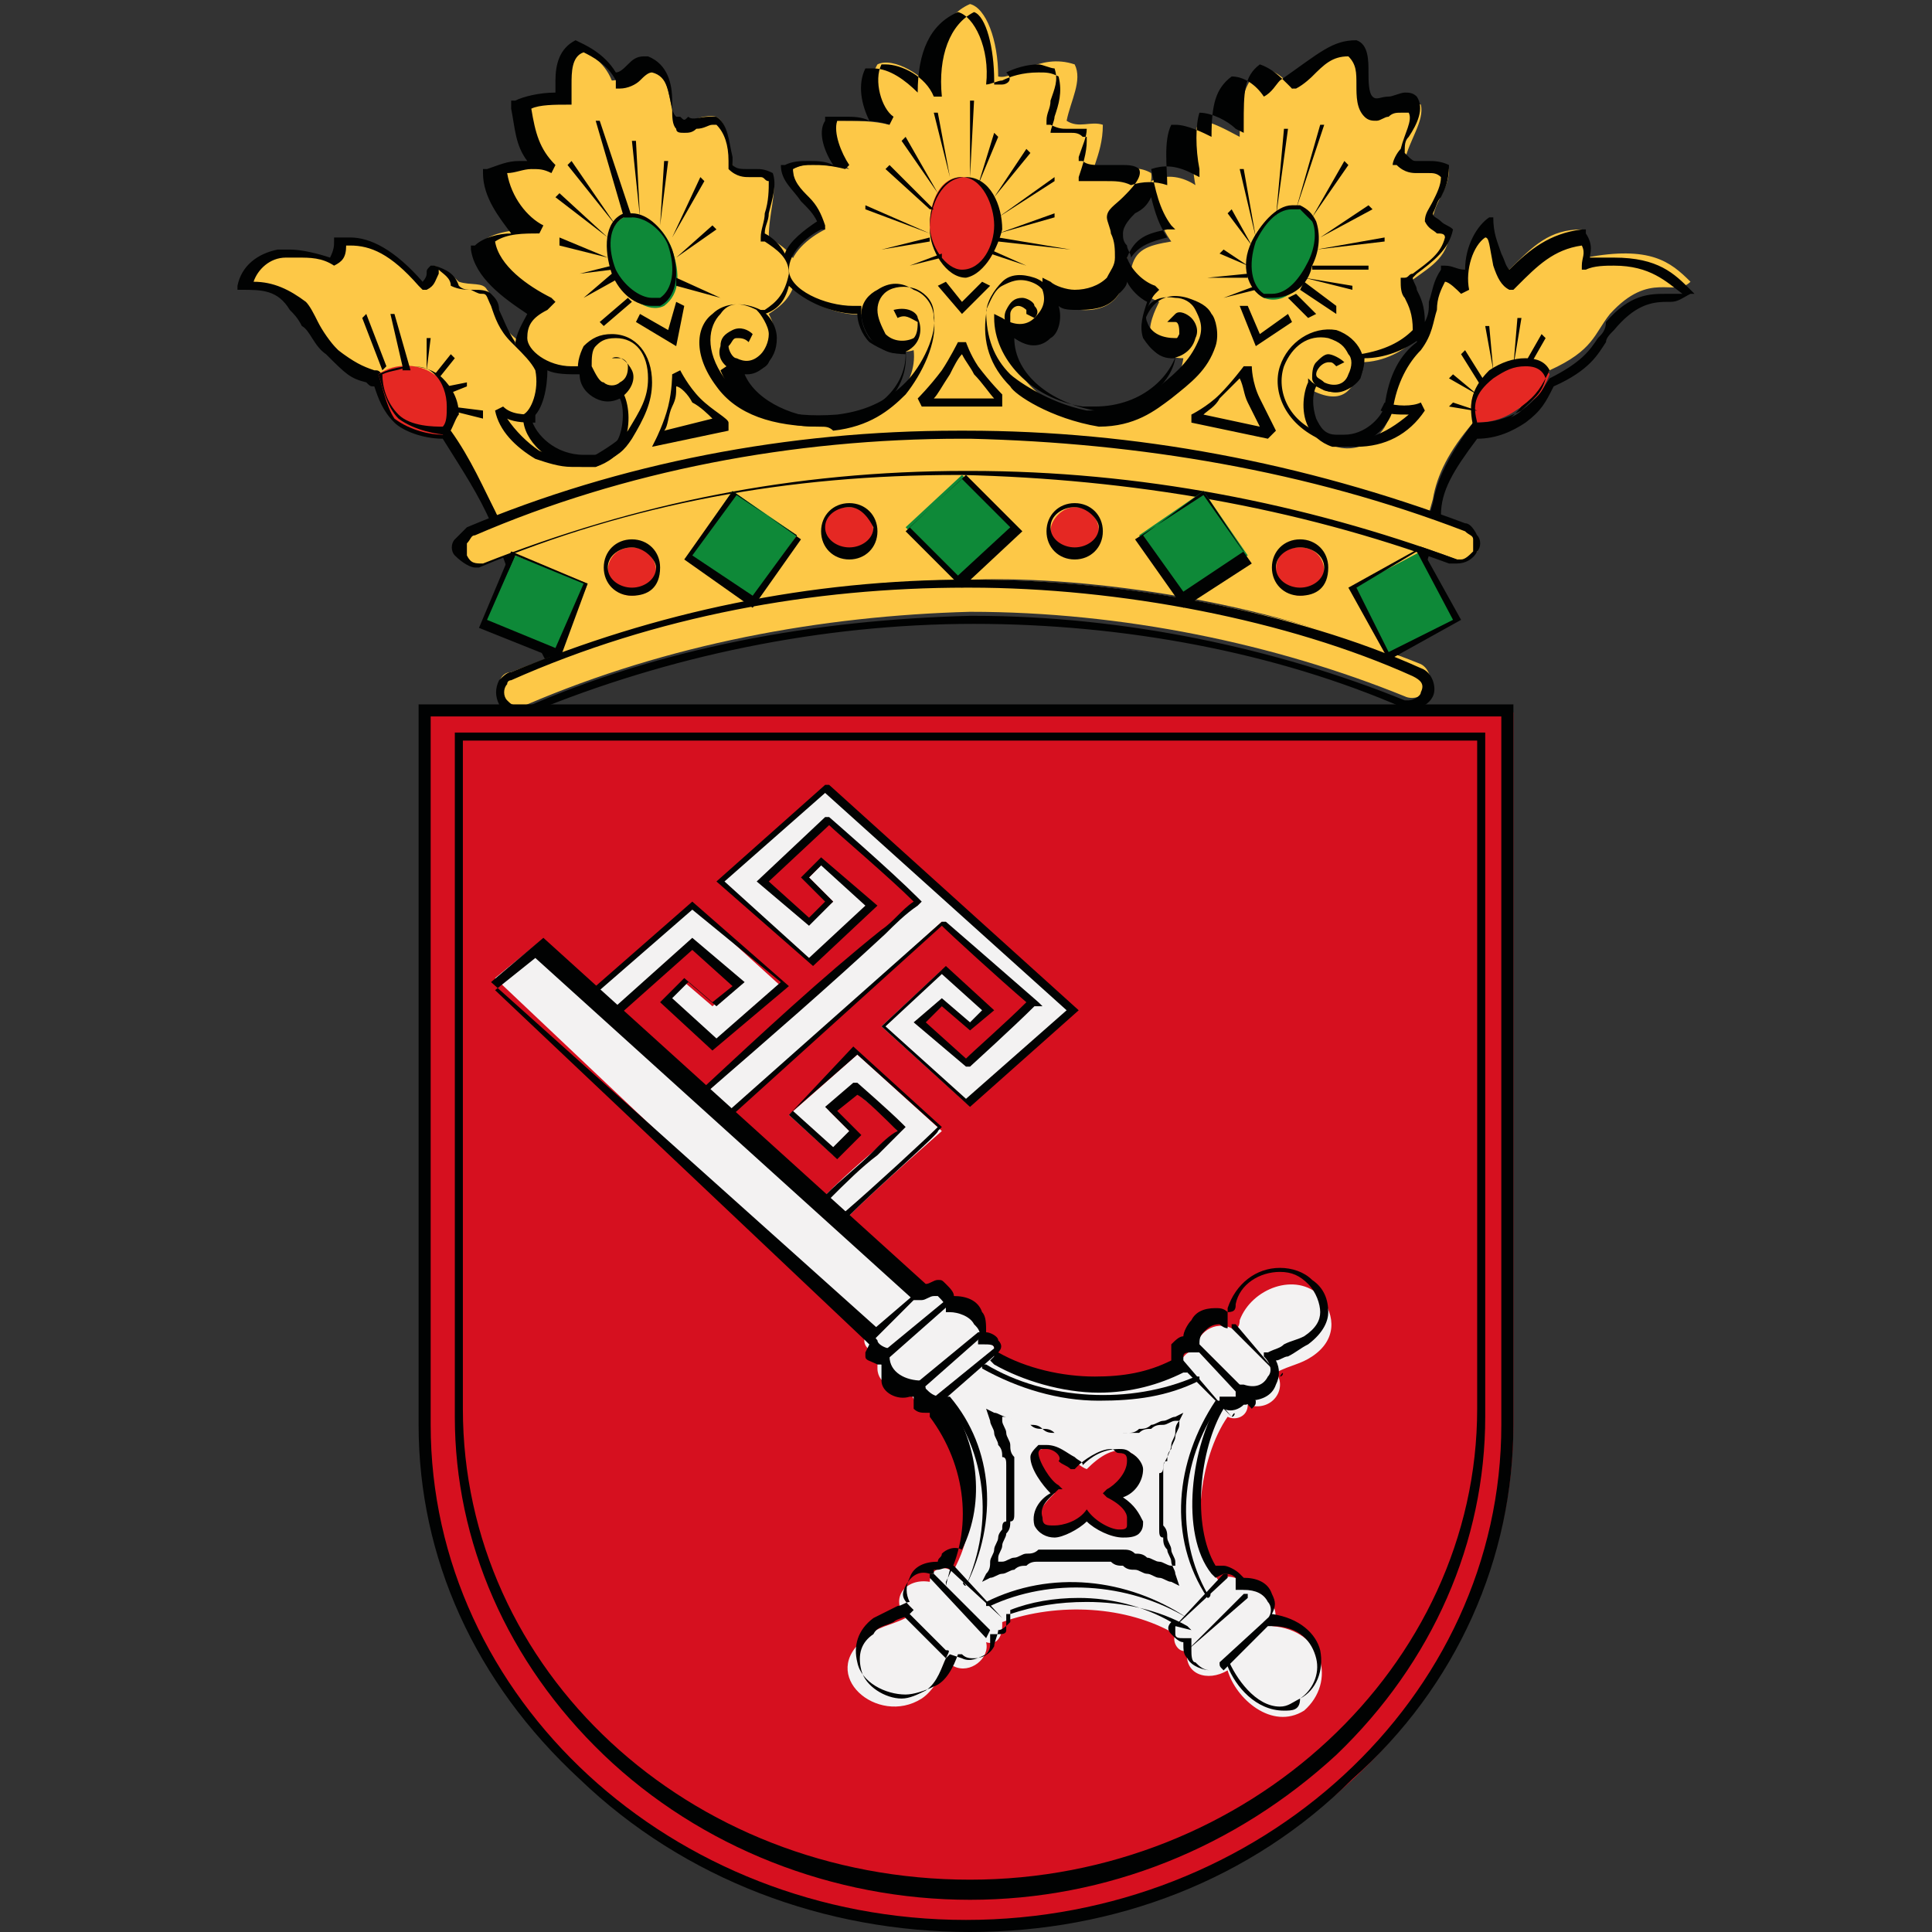
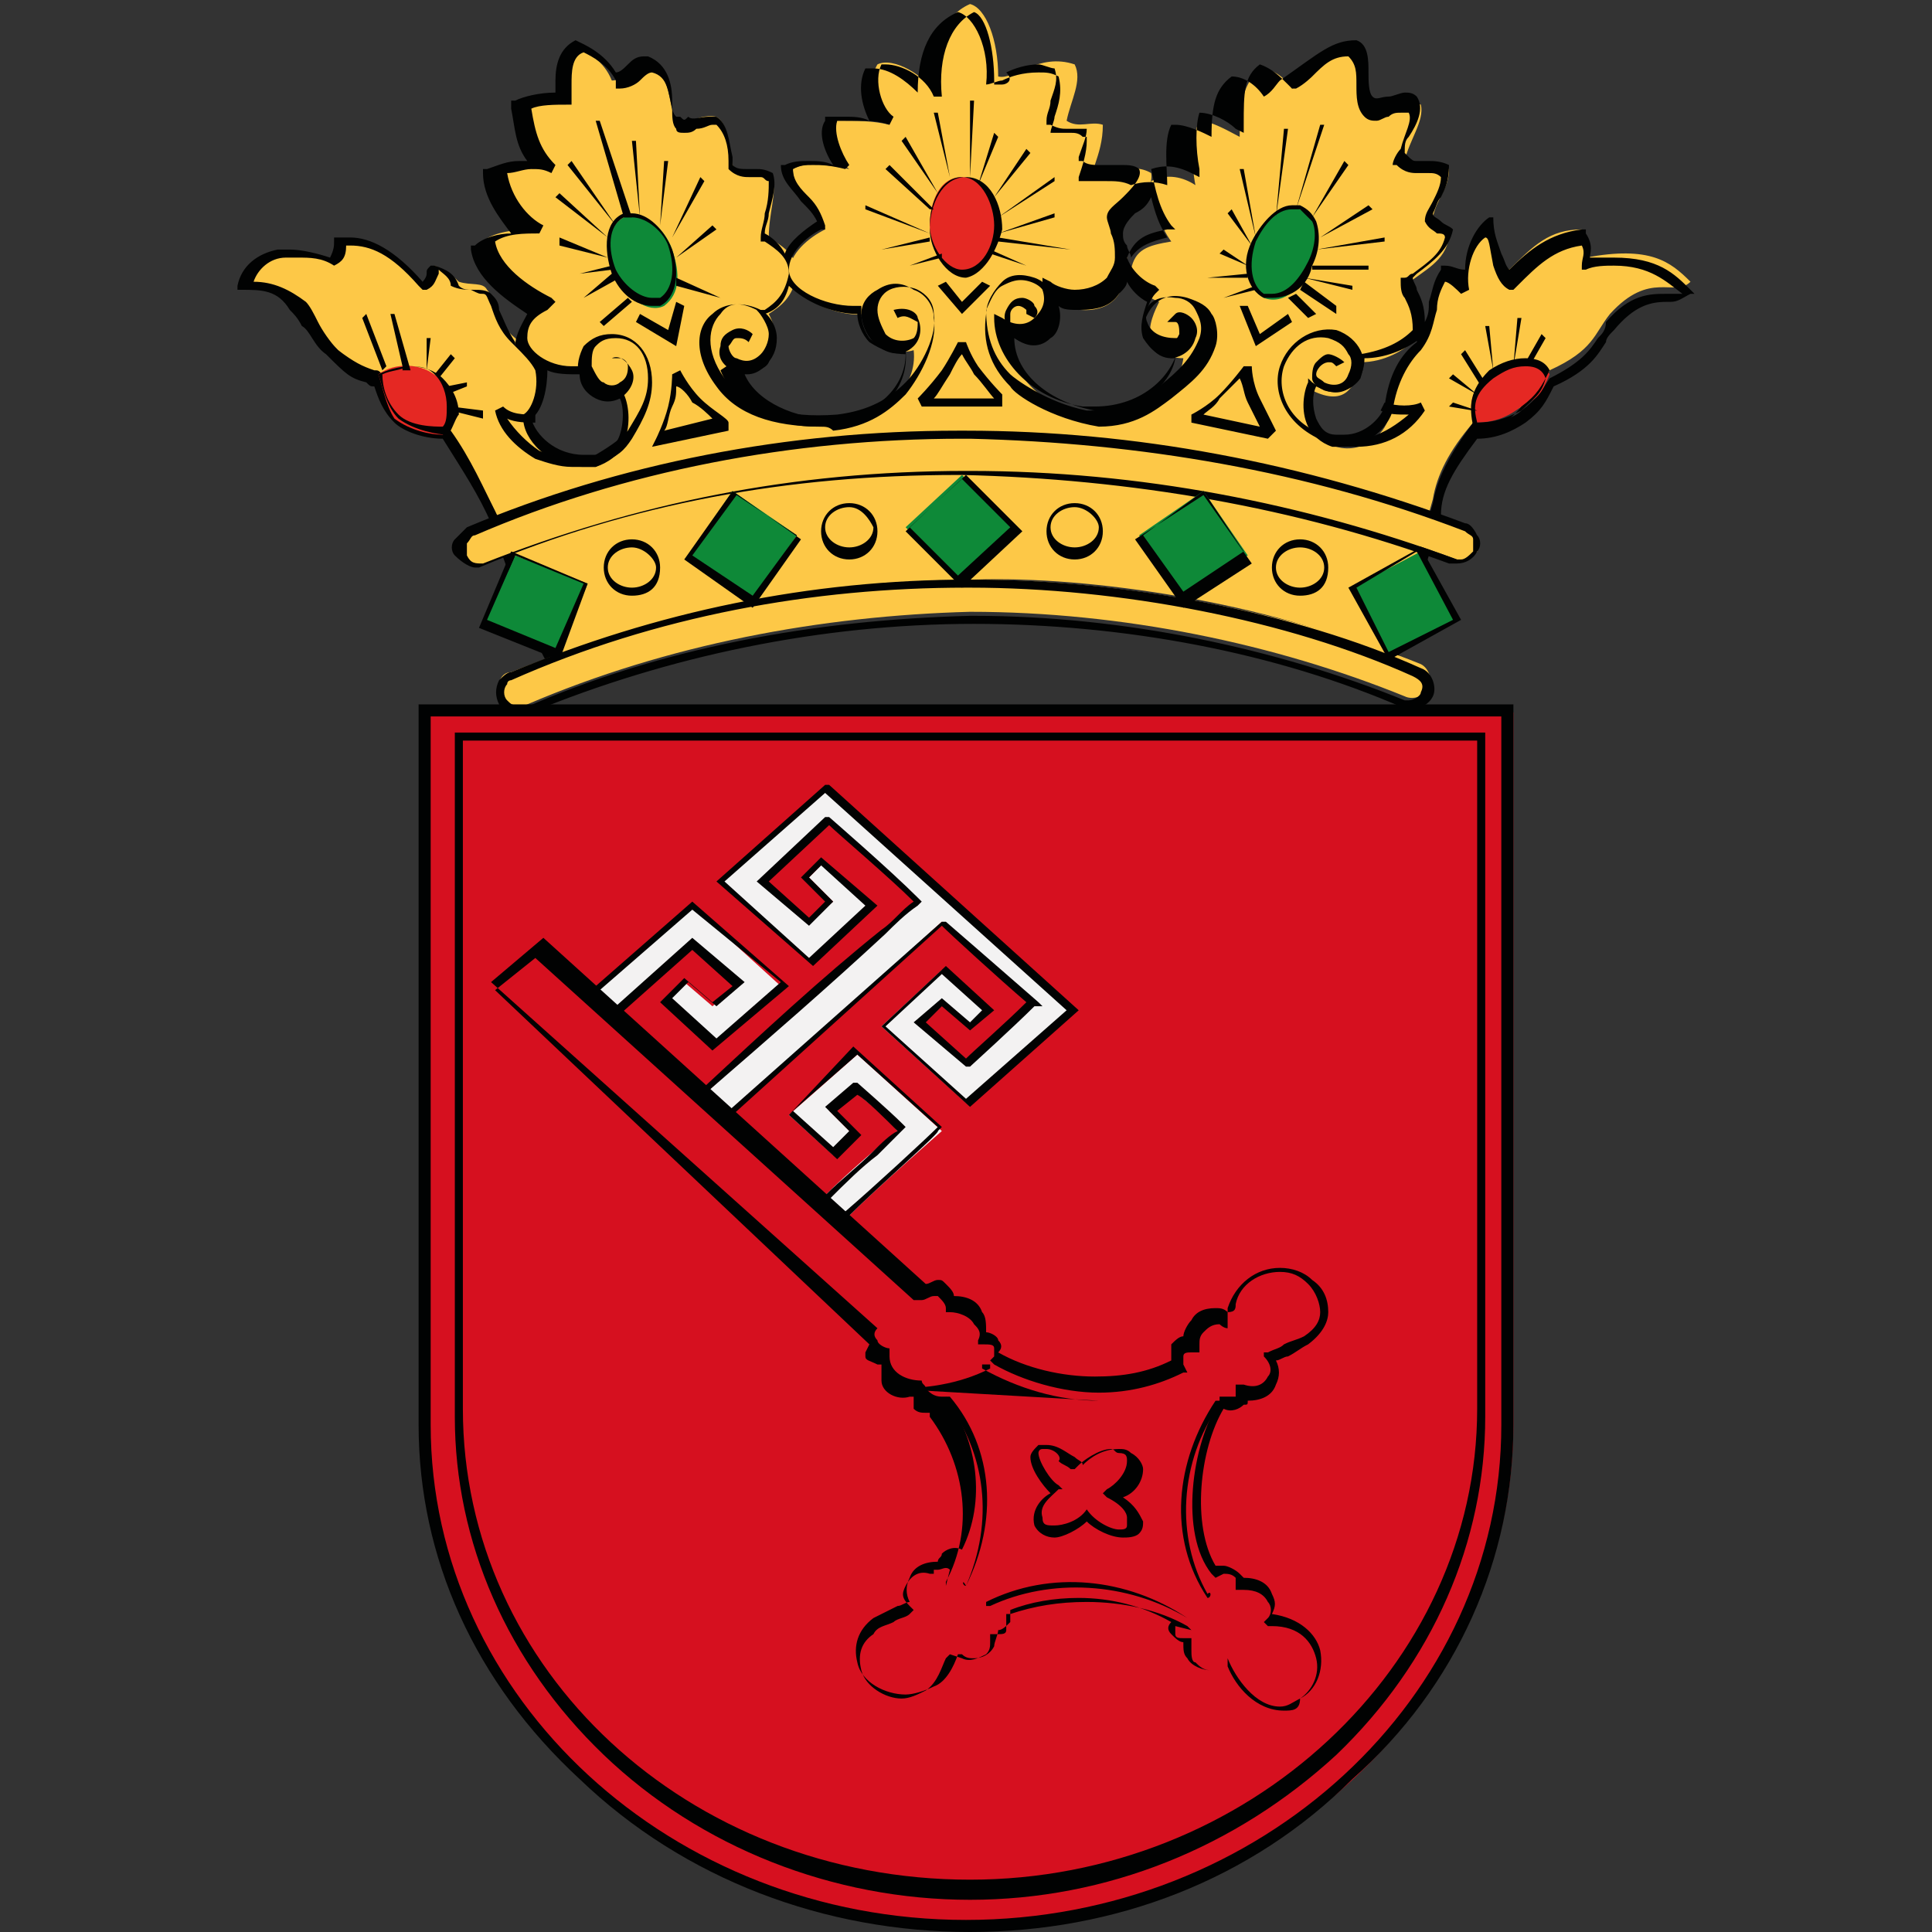
<svg xmlns="http://www.w3.org/2000/svg" baseProfile="tiny" width="48" height="48">
  <rect width="100%" height="100%" fill="#333333" stroke="none" />
  <path fill="#FDC847" d="M6.1 7.1c.1-.3.4-.8.9-.8.4-.1.9 0 1.3.2.1 0 .2-.2.2-.5.6-.1 1.2.2 2 1.1.2-.1.2-.3.3-.5.2.1.4.2.6.4.3.1.6 0 .7.2.2.2.2.8.7 1.2.2.2.5.5.6.8.1.5 0 1-.3 1.2 0 .5.7 1.2 1.7 1s.8-1.3.6-1.6c-.5 0-.8-.1-1-.6-.8.1-1.4-.3-1.4-.7s.3-.7.4-.9C12.8 7.2 12 6.7 12 6c.2-.2.7-.3 1.2-.3-.5-.3-1-.9-1-1.5.4-.1.8-.3 1.3 0-.4-.4-.6-1-.7-1.6.2-.1.6-.2 1-.2.1-.4 0-1 .5-1.2.3.1.7.3.9.8.4 0 .6-.5.9-.4.6.2.5 1.1.7 1.4s.4-.2 1-.1c.3.2.3.7.4 1.2.3.4.7 0 1 .3.1.4-.1.9-.1 1.5.3.2.7.4.7.9-.1.6-.4.8-.7 1 .1.2.2.4.1.9-.1.3-.5.5-.8.5.3.9 1.5 1.4 2.5 1.3 1.1-.1 1.9-.9 1.8-1.8-.3.1-.7 0-.9-.2-.2-.2-.3-.5-.3-.7-.7.1-1.8-.4-1.9-1 0-.5.5-.9.9-1.1-.2-.5-.8-.9-.8-1.5.3-.2.9-.1 1.4 0-.3-.2-.5-.8-.3-1.2.5 0 .9 0 1.3.1-.3-.2-.6-1-.3-1.5.4-.2 1.2.3 1.4.7-.1-1 .2-1.9.9-2.2.4.1.7.9.7 1.8.4.1 1-.6 1.9-.3.2.4-.1.9-.2 1.4.3.2.6 0 .9.1 0 .4-.1.7-.2 1 .3.3.9-.1 1.4.2.1.5-.7 1-.8 1.4 0 .4.5.8 0 1.6-.3.5-1.1.5-1.5.2 0 .3-.1.6-.3.8-.3.2-.6.2-.9 0-.1 1 .9 1.9 2.1 2.1 1.2.1 2.1-.7 2.2-1.5-.4 0-.7-.2-.8-.5-.1-.3.1-.7.2-.9-.3-.1-.6-.4-.7-.8.1-.5.4-.6 1-.7-.3-.4-.4-.9-.5-1.5.4-.2.8-.1 1.1.1-.1-.5-.1-1.2.1-1.6.3 0 .8.3 1 .4 0-.9.1-1.3.5-1.7.3 0 .6.2.8.5.6-.3.7-1.2 1.6-1.1.5.4 0 1.1.4 1.5.3.2.7-.2 1.2 0 .1.4-.3.9-.4 1.4.3.3.7 0 1.1.2 0 .5-.3.7-.4 1.2.1.2.3.2.4.5-.1.6-.6.8-1.1 1.2 0 .4.4.6.3 1.3-.3.3-.8.6-1.4.6 0 .3-.1.5-.3.7-.2.2-.5.2-.9 0-.2.4-.2 1.2.6 1.4.7.2 1.3-.4 1.3-.8 0-.9.4-1.3.7-1.7.4-.5.3-1.2.6-1.7.3 0 .4.1.6.3-.1-.6.2-1.2.5-1.5.3.1.3.8.6 1 .6-.6 1-1 1.8-1 .2.3.1.5.1.7 1.6-.3 2.1.1 2.6.6-.4.4-1-.3-2 .8-.4.5-.4.9-1.5 1.4-.2.4-.3.6-.7.9-.3.2-.8.3-1.2.4-.6.7-.9 1.3-1 1.9l-1.1 3.9c-2.9-1.3-7.4-2-10.3-1.9-3.2 0-7.4.7-10.3 2.1l-1.6-3.8c-.4-.8-.8-1.4-1.2-2.1-.4 0-.9-.2-1.2-.4-.3-.3-.4-.6-.4-.9-.5-.2-.7-.2-1.2-.7-.4-.3-.6-.8-.8-1-.4-.4-.8-.5-1.4-.5z" />
  <path fill="#010202" d="M13.9 16.9c-.1 0-.1 0-.2-.2 0-.1-.1-.2-.2-.4-.2-.4-.4-.8-.6-1.3-.5-1.5-.7-1.9-.7-2-.3-.7-.7-1.3-1.2-2.1-.5 0-1-.2-1.2-.4-.3-.3-.4-.6-.5-.9-.1 0-.1 0-.2-.1-.4-.1-.5-.2-1-.7-.3-.2-.4-.6-.6-.7-.1-.2-.2-.3-.3-.4-.3-.5-.7-.5-1.2-.5h-.1v-.1c.1-.5.5-.8 1-.9h.3c.3 0 .7.1 1 .2.1-.2.1-.3.1-.4v-.1h.4c.5 0 1.1.3 1.8 1.1 0 0 .1-.1.1-.2s0-.1.1-.2h.1c.3.1.5.2.6.5.1.1.2.1.4.1.1 0 .3 0 .4.1.1.1.2.2.2.4.1.2.2.5.4.8v.1c0-.3.2-.6.3-.8-.6-.4-1.3-.9-1.4-1.6v-.1h.1c.2-.2.6-.3.9-.3-.3-.4-.7-.9-.7-1.5v-.1h.1c.3-.1.5-.2.8-.2h.2c-.3-.4-.3-.8-.4-1.3v-.2h.1c.2-.1.6-.2 1-.2V2c0-.4.1-.8.5-1 .2.1.7.3 1 .8.1 0 .2-.1.3-.2.1-.1.2-.2.4-.2h.1c.5.2.6.7.6 1.1 0 .2 0 .3.1.4h.1c.1.1.1.1.2 0 .1.1.3 0 .5 0h.2c.3.2.3.6.4 1v.2c.1.1.2.1.4.1h.2c.1 0 .2 0 .4.1.1.3 0 .6-.1 1 0 .2-.1.3-.1.5.2.1.4.3.5.5.1-.3.5-.6.8-.8-.1-.2-.2-.3-.4-.5-.2-.3-.5-.5-.5-.9h.1c.2-.1.4-.1.6-.1s.4 0 .6.1c-.2-.3-.4-.8-.2-1.1v-.1h.5c.2 0 .4 0 .6.1-.2-.4-.3-.9-.1-1.3h.2c.4 0 .8.3 1.1.6 0-1 .3-1.7 1-2 .4.1.8.9.7 1.8.1 0 .3-.1.4-.1.2-.1.5-.2.9-.2.2 0 .3 0 .5.1.1.4 0 .7-.1 1 0 .1-.1.3-.1.4h.5c.1 0 .2 0 .3.1h.1v.1c0 .3-.1.6-.2.9v.1h.7c.2 0 .4 0 .6.1.3-.1.6-.1.9 0 0-.4-.1-1.1.1-1.5h.1c.3 0 .7.2.9.3 0-.8.1-1.2.5-1.5.3 0 .6.2.8.5.2-.1.3-.3.4-.4 1-.7 1.3-1 1.9-1 .3.1.3.5.3.8 0 .2 0 .5.1.6s.2 0 .4 0c.1 0 .3-.1.4-.1s.2 0 .3.1c.2.3 0 .7-.2 1-.1.1-.1.2-.1.4.2.2.2.2.3.2H35.5c.1 0 .3 0 .5.1 0 .4-.1.6-.2.8-.1.1-.1.2-.2.4 0 .1.1.1.2.2s.2.1.3.2c-.1.5-.5.8-.9 1.1l-.1.1c0 .1.1.2.1.3.1.2.2.4.2.8.1-.2.1-.3.1-.5.1-.3.1-.5.3-.8v-.1h.1c.2 0 .3.1.5.1 0-.6.3-1.1.6-1.3h.1c0 .4.1.6.2.9.1.2.1.3.2.4.5-.5 1-.9 1.8-1h.1v.1c.2.3.1.5.1.6h.6c1.1 0 1.5.4 1.9.8l.1.1H42c-.2.1-.3.2-.5.2h-.1c-.4 0-.8.1-1.3.7-.1.1-.2.2-.2.3-.2.3-.4.7-1.3 1.1-.2.4-.3.6-.7.9-.3.2-.7.4-1.2.4-.6.8-.9 1.3-.9 1.9l-1.2 4h-.1c-2.8-1.2-7.1-1.9-9.8-1.9H24c-2.9-.1-7.1.4-10.1 2zm-1.5-4c.1.2 1.3 3.1 1.6 3.7 3-1.4 7.2-2.1 10-2.1h.7c2.7 0 6.9.6 9.8 1.8l1.1-3.8c.1-.6.4-1.2 1-2h.1c.5 0 .9-.1 1.1-.3.4-.3.5-.5.7-.8.8-.4 1-.7 1.2-1 .1-.1.2-.2.2-.4.6-.7 1.1-.7 1.5-.7h.4c-.4-.3-.8-.7-1.7-.7-.2 0-.5 0-.7.1h-.1v-.1c0-.2.1-.3 0-.5-.7.1-1.1.5-1.6 1l-.1.1h-.1c-.2-.1-.3-.3-.4-.6-.1-.5-.1-.7-.2-.7-.3.2-.5.8-.4 1.3l-.2.1c-.1-.1-.3-.3-.4-.3-.1.2-.2.4-.2.7-.1.3-.1.6-.4 1-.3.3-.6.8-.7 1.5-.1.4-.6.9-1.2.9h-.3c-.3-.1-.5-.3-.6-.5-.2-.4-.1-.9 0-1.1v-.1l.1.1c.3.2.5.2.8 0 .2-.1.2-.3.3-.6v-.1h.1c.6-.1 1-.3 1.3-.6 0-.4-.1-.6-.2-.8-.1-.1-.1-.3-.1-.4v-.1h.1c.1 0 .1-.1.2-.1.4-.3.7-.5.8-.9 0-.1-.1-.1-.2-.1-.1-.1-.2-.1-.3-.3 0-.2.1-.3.2-.5s.2-.4.2-.6c-.1-.1-.2-.1-.3-.1H35.2c-.1 0-.3 0-.5-.2h-.1c0-.1.1-.3.2-.4.1-.4.3-.7.2-.9h-.2c-.1 0-.2 0-.3.1-.1 0-.2.1-.3.1-.1 0-.2 0-.3-.1-.2-.2-.2-.5-.2-.8s0-.5-.2-.7c-.4 0-.6.2-.9.5 0 0-.2.2-.4.3h-.1l-.1-.1c-.2-.2-.4-.4-.7-.5-.4.3-.4.7-.4 1.5v.2l-.2-.1c-.2-.2-.6-.4-.9-.4-.1.3-.1.9 0 1.4v.2l-.2-.1c-.4-.2-.7-.2-1-.1.1.5.2 1 .5 1.4l.1.1H29c-.5.1-.8.2-1 .7.1.3.4.6.7.7l.1.1-.1.1c-.1.1-.3.5-.2.7.1.3.4.4.7.4h.1v.1c-.1.8-.9 1.6-2.1 1.6h-.3c-1.3-.2-2.2-1.2-2.2-2.2v-.1l.2.1c.3.2.6.2.8 0 .2-.2.3-.4.2-.7v-.3l.2.1c.1.1.4.2.6.2.3 0 .6-.1.8-.3.1-.2.2-.3.2-.5s0-.4-.1-.6c0-.1-.1-.3-.1-.4 0-.2.2-.3.4-.5s.5-.5.4-.7c-.1-.1-.3-.1-.4-.1h-.6c-.1 0-.3 0-.4-.1h-.1v-.1c.1-.3.2-.5.2-.7h-.5c-.1 0-.2 0-.4-.1H26V3c0-.2.1-.3.1-.5.1-.3.2-.5.1-.8-.1 0-.3-.1-.4-.1-.3 0-.6.1-.8.2.2.2 0 .3-.1.3h-.2V2c0-.8-.2-1.6-.5-1.7-.6.3-.9 1.1-.8 2.1h-.2c-.2-.5-.8-.8-1.2-.8h-.1c-.2.4 0 1.1.3 1.3l-.1.2c-.3-.1-.5-.1-.9-.1h-.4c-.1.3.1.8.3 1.1l-.1.1c-.4-.1-.6-.1-.8-.1-.2 0-.3 0-.5.1 0 .3.2.5.4.7.2.2.3.4.4.7v.1h-.1c-.4.2-.8.6-.8 1 0 .5.9.9 1.6.9h.2v.1c0 .2 0 .4.2.7.2.2.5.3.8.2h.1v.1c.1 1-.7 1.8-1.9 1.9h-.3c-1 0-2-.4-2.4-1.4l.3-.2H18.5c.3 0 .5-.2.6-.4.1-.4 0-.6-.2-.8l-.1-.1h.2c.3-.2.5-.4.6-.9 0-.4-.3-.6-.6-.8h-.1v-.1c0-.2.1-.4.1-.6.1-.3.1-.6.1-.8-.1 0-.1-.1-.2-.1H18.6c-.1 0-.3 0-.5-.2V4c0-.4-.1-.7-.3-.9h-.1c-.1 0-.2.1-.4.1-.1.1-.2.1-.3.1-.1 0-.2 0-.2-.1-.1-.1-.1-.3-.1-.5-.1-.4-.1-.8-.5-.9-.1 0-.2.1-.3.2-.1.1-.3.2-.5.2h-.1V2c-.2-.4-.6-.6-.8-.7-.3.1-.3.5-.3.8v.5h-.1c-.3 0-.7 0-.9.1.1.6.2 1 .6 1.4l-.1.2c-.2-.1-.3-.1-.5-.1s-.4.1-.6.1c.1.6.5 1.1.9 1.3l-.1.2c-.4 0-.8 0-1.1.2.1.6.8 1.1 1.4 1.4l.1.1-.1.1-.1.1c-.4.2-.5.4-.5.7s.5.7 1.1.7H14.5v.1c.2.4.4.5.8.5h.2v.1c.1.2.2.7 0 1.2-.1.3-.4.5-.7.6h-.3c-.9 0-1.5-.7-1.5-1.2v-.1c.2-.1.4-.6.3-1.1-.1-.2-.3-.4-.5-.6l-.1-.1c-.3-.3-.4-.6-.5-.9-.1-.2-.1-.3-.2-.3s-.1 0-.3-.1c-.1 0-.3 0-.5-.1 0-.2-.2-.3-.3-.4v.1c-.1.2-.1.3-.3.4h-.1l-.1-.1c-.7-.8-1.2-1-1.7-1h-.1c0 .3-.1.4-.3.5-.3-.2-.6-.2-.9-.2h-.3c-.4 0-.7.3-.8.6.5 0 .9.2 1.3.5.1.1.2.3.3.5s.3.5.5.7c.4.3.6.4.9.5.1 0 .1 0 .2.1h.1v.1c.1.3.2.6.4.9.2.2.7.4 1.1.4h.1c.5.7.8 1.4 1.2 2.2zm.8-2.5c.1.4.6.9 1.3.9h.3c.3-.1.5-.2.6-.5s.1-.7 0-.9c-.5 0-.8-.2-1-.6-.3 0-.6 0-.8-.1 0 .4-.1 1-.4 1.2zm20 .4h.2c.5 0 .9-.4 1-.7.1-.8.4-1.3.8-1.6 0 0 0-.1.1-.1-.4.3-.9.5-1.4.5 0 .3-.1.5-.3.7-.3.2-.5.2-.9 0-.1.2-.1.5 0 .8.1.2.2.4.5.4zM18.5 9.3c.3.7 1.3 1.1 2.1 1.1h.2c1-.1 1.7-.8 1.7-1.6-.3 0-.6-.1-.9-.3-.2-.2-.3-.5-.3-.7-.6 0-1.3-.3-1.7-.7-.1.4-.3.6-.6.7.2.2.3.5.1 1 .1.3-.2.4-.6.5zm6.7-.9c0 .9.9 1.6 2 1.8h.2c1 0 1.7-.7 1.8-1.3-.4 0-.6-.2-.8-.5-.1-.3 0-.6.1-.9-.2-.1-.4-.3-.5-.5 0 .1-.1.2-.2.3-.2.3-.5.4-1 .4-.2 0-.4 0-.5-.1 0 .3-.1.5-.3.7-.2.3-.5.3-.8.1zm2.7-2.6c0 .1 0 .2.1.3 0 .1.1.2.1.3.2-.3.5-.4.9-.5-.2-.3-.3-.6-.4-1-.1.2-.2.3-.4.4-.1.1-.3.3-.3.5z" />
  <path fill="#FDC847" d="M11.7 13.2c-.2.1-.3.3-.2.6.1.2.3.3.6.2 4-1.6 8-2.3 12-2.3 3.9 0 8 .7 12.1 2.2.2.1.4-.1.5-.2.1-.2 0-.5-.2-.6-4.1-1.5-8.2-2.3-12.3-2.3-4.2 0-8.5.8-12.5 2.4zm12.5 1.2c-4 0-7.8.8-11.5 2.3-.3 0-.4.4-.2.6.1.2.4.3.6.2 3.5-1.5 7.3-2.2 11-2.3 3.8 0 7.6.8 10.8 2.1.2.1.5 0 .6-.2s0-.5-.2-.6c-3.2-1.3-7.5-2.1-11.1-2.1z" />
  <path fill="#010202" d="M12.9 17.8c-.2 0-.4-.1-.5-.3-.1-.2-.1-.4 0-.6.1-.1.2-.2.3-.2 3.6-1.5 7.4-2.3 11.4-2.3h.1c3.7 0 8 .8 11.1 2.2.3.1.4.5.3.7s-.3.3-.5.3h-.2c-3.2-1.4-7-2.1-10.7-2.1-3.8 0-7.6.8-11 2.2-.1.1-.2.1-.3.1zm-.2-.9s-.1 0-.1.1c-.1.1-.1.3 0 .4s.2.2.3.2h.1c3.4-1.5 7.2-2.2 11.1-2.3h.1c3.7 0 7.5.8 10.7 2.1h.1c.1 0 .3-.1.3-.2.1-.2 0-.3-.2-.4-3.1-1.4-7.3-2.2-11-2.2H24c-3.8 0-7.7.7-11.3 2.3zm-.9-2.8c-.1 0-.3-.1-.5-.3-.1-.1-.1-.3 0-.4l.3-.3c3.8-1.6 8-2.4 12.2-2.4h.2c4.2 0 8.4.8 12.4 2.3.1 0 .2.1.3.3.1.1.1.3 0 .4-.1.2-.3.3-.5.3H36c-3.8-1.4-7.9-2.1-12.1-2.2h-.1c-4.2 0-8.1.7-11.9 2.3h-.1zm12.1-3.2c-4.2 0-8.4.8-12.1 2.4-.1 0-.1.1-.2.2v.3c.1.2.2.2.4.2 3.8-1.5 7.7-2.3 12-2.3h.1c4.2 0 8.3.8 12.1 2.2h.1c.1 0 .2-.1.3-.2v-.3c0-.1-.1-.1-.2-.2-3.9-1.5-8.1-2.2-12.3-2.3h-.2z" />
  <path fill="#0E8938" d="M15.5 5.4c.4-.2 1 .2 1.2.8s.2 1.1-.2 1.4c-.4.2-.9-.2-1.2-.7-.3-.7-.2-1.3.2-1.5zm16.8-.2c-.5-.2-1 .4-1.2.8-.2.6-.1 1.2.3 1.4.5.2 1-.3 1.1-.8.3-.5.3-1.2-.2-1.4z" />
  <path fill="#010202" d="M16.2 7.6c-.4 0-.8-.3-1-.8-.2-.6-.2-1.3.3-1.5h.2c.4 0 .8.4 1 .9.2.6.1 1.2-.3 1.4h-.2zm-.5-2.2h-.2c-.4.2-.4.8-.2 1.3.2.4.6.7.9.7h.2c.3-.2.4-.7.2-1.3-.1-.3-.5-.7-.9-.7zm15.9 2h-.2c-.4-.2-.6-.8-.3-1.4.2-.4.6-.9 1-.9h.2c.2.1.3.2.4.4.1.3.1.7-.1 1.1-.1.5-.5.8-1 .8zm.5-2.2c-.4 0-.7.4-.9.8-.2.6-.1 1.1.2 1.3h.2c.4 0 .7-.4.9-.8.2-.4.2-.8.1-1l-.3-.3h-.2z" />
  <path fill="#E52823" d="M23.9 4.4c-.6 0-.8.7-.8 1.2 0 .6.4 1.1.9 1.2.5 0 .8-.6.8-1.1 0-.6-.3-1.3-.9-1.3zm13.9 5.7c-.4.3-.7.4-1.2.4-.1-.5-.1-.8.5-1.2.5-.4 1.2-.4 1.4 0-.2.5-.3.6-.7.8zM9.4 9.3c.4-.3 1.1-.3 1.5.1.5.4.4 1.2.1 1.4-.3 0-.8-.1-1.2-.4-.2-.3-.3-.8-.4-1.1z" />
  <path fill="#010202" d="M11.1 10.8c-.2 0-.8-.1-1.2-.4-.3-.3-.4-.8-.5-1.1.2-.1.5-.2.8-.2s.6.1.8.3c.2.2.4.5.4.9-.1.1-.2.5-.3.5zM9.5 9.3c0 .3.1.7.4 1s.9.3 1.1.3c.1-.1.1-.3.1-.5 0-.3-.1-.6-.3-.8-.2-.2-.4-.2-.7-.2-.1.1-.4.1-.6.2zm27.1 1.3c-.1-.5-.1-.9.4-1.4.3-.2.6-.3.9-.3.3 0 .5.1.6.3-.2.4-.3.6-.7.9-.4.5-.7.5-1.2.5zm1.3-1.5c-.3 0-.5.1-.8.3-.5.4-.5.7-.4 1.1.4 0 .7-.1 1.1-.3.3-.3.5-.4.6-.8-.1-.3-.4-.3-.5-.3zM24 6.9c-.5 0-.9-.7-.9-1.2 0-.6.3-1.3.9-1.3.6 0 .9.7.9 1.3-.1.4-.4 1.1-.9 1.2zm-.1-2.5c-.5 0-.8.6-.8 1.2 0 .5.4 1.1.8 1.1.5 0 .8-.6.8-1.1 0-.5-.3-1.2-.8-1.2zM16.2 11.1l.1-.2s.2-.4.3-.8c.1-.4.1-.8.1-.8l.2-.1s.2.4.5.7.7.5.7.6v.2l-1.9.4zm.6-1.5c0 .2 0 .3-.1.5s-.1.5-.2.6l1.2-.3c-.1-.1-.3-.3-.5-.4-.1-.2-.3-.4-.4-.4zm0-1l-1-.6.1-.2.7.4.2-.7.2.1-.2 1zM24.9 10.1h-2l-.1-.2s.3-.3.6-.7c.2-.3.4-.7.4-.7h.2s.1.3.3.6c.3.4.6.7.6.7v.3zm-1.7-.2h1.5c-.1-.1-.3-.4-.5-.6-.1-.2-.2-.3-.3-.5-.1.1-.2.3-.3.5-.2.3-.3.5-.4.6zm.7-2.1l-.6-.7.2-.1.4.5.5-.5.2.1-.7.7zM31.5 10.9l-1.9-.4v-.2s.4-.2.7-.5c.3-.3.6-.7.6-.7h.2s0 .4.2.8l.4.8-.2.2zm-1.6-.6l1.4.3-.3-.6c-.1-.2-.1-.4-.2-.6l-.5.5c-.1.2-.3.3-.4.4zm1.3-1.7l-.4-1h.2l.3.7.7-.5.1.2-.9.6z" />
  <path fill="#0E8938" d="M12 15.6l.8-1.8 1.8.7-.7 1.7-1.9-.6zm5.1-1.8l1.6 1.1 1.1-1.6-1.6-1.1-1.1 1.6zm5.4-.7l1.4-1.3 1.3 1.3-1.4 1.3-1.3-1.3zm5.8.2l1.6-1.1 1.1 1.6-1.6 1-1.1-1.5zm5.3 1.3l1.7-.9.9 1.7-1.7.9-.9-1.7z" />
  <path fill="#010202" d="M34.5 16.4l-1-1.8 1.8-1 1 1.8-1.8 1zm-.8-1.8l.8 1.6 1.6-.8-.9-1.7-1.5.9zm-19.8 1.8l-2-.8.8-1.9 1.9.8-.7 1.9zm-1.8-1l1.7.7.7-1.6-1.7-.7-.7 1.6zm6.6-.3L17 13.9l1.2-1.7 1.7 1.2-1.2 1.7zm-1.5-1.3l1.5 1 1.1-1.5-1.5-1-1.1 1.5zm12.2 1.3l-1.2-1.7 1.7-1.1 1.2 1.7-1.7 1.1zm-1-1.8l1 1.4 1.5-1-1-1.5-1.5 1.1zm-4.5 1.3l-1.4-1.4 1.5-1.4 1.4 1.4-1.5 1.4zm-1.3-1.5l1.2 1.2 1.3-1.2-1.2-1.2-1.3 1.2z" />
-   <path fill="#E52823" d="M15.7 13.6c.4 0 .6.3.6.6s-.3.6-.6.6c-.4 0-.6-.3-.6-.6 0-.4.3-.6.6-.6zm5.4-1c.4 0 .6.3.6.6s-.3.6-.6.6c-.4 0-.6-.3-.6-.6-.1-.4.2-.6.6-.6zm5.6 0c.4 0 .6.3.6.6s-.3.6-.6.6c-.4 0-.6-.3-.6-.6s.3-.6.6-.6zm5.6 1c.4 0 .6.3.6.6s-.3.6-.6.6-.6-.3-.6-.6c0-.4.2-.6.6-.6z" />
  <path fill="#010202" d="M15.7 14.8c-.4 0-.7-.3-.7-.7s.3-.7.7-.7c.4 0 .7.3.7.7 0 .5-.3.7-.7.7zm0-1.2c-.3 0-.6.2-.6.5s.3.5.6.5.6-.2.6-.5c0-.2-.3-.5-.6-.5zm16.6 1.2c-.4 0-.7-.3-.7-.7s.3-.7.7-.7c.4 0 .7.3.7.7 0 .5-.3.7-.7.7zm0-1.2c-.3 0-.6.2-.6.5s.3.5.6.5.6-.2.6-.5-.3-.5-.6-.5zm-11.2.3c-.4 0-.7-.3-.7-.7s.3-.7.7-.7c.4 0 .7.3.7.7s-.3.7-.7.7zm0-1.3c-.3 0-.6.2-.6.5s.3.5.6.5.6-.2.6-.5c-.1-.2-.3-.5-.6-.5zm5.6 1.3c-.4 0-.7-.3-.7-.7s.3-.7.7-.7c.4 0 .7.3.7.7s-.3.7-.7.7zm0-1.3c-.3 0-.6.2-.6.5s.3.5.6.5.6-.2.6-.5c0-.2-.3-.5-.6-.5zM14.2 11.6c-.3 0-.6-.1-.9-.2-.5-.3-.9-.7-1-1.2l.2-.1c.2.2.5.2.8.2v.2c-.2 0-.5 0-.7-.1.2.3.5.6.8.8.5.2 1 .3 1.4.1.5-.3.6-.4.8-.6.3-.5.5-.8.5-1.3 0-.6-.3-1-.8-1-.3 0-.4.1-.5.2-.1.1-.1.3-.1.5.1.2.2.4.3.4.1.1.3.1.4 0 .2-.1.2-.3.2-.4 0-.1-.1-.2-.2-.2h-.2c.2-.1.4.1.5.3s0 .5-.3.7c-.2.1-.4.1-.6 0s-.4-.3-.4-.6c-.1-.2 0-.5.1-.7.2-.2.4-.3.7-.3.6 0 1 .5 1 1.2 0 .5-.2.9-.5 1.4-.2.3-.3.4-.9.7h-.6zm19.5-.5c-.2 0-.5 0-.7-.1-1.1-.4-1.4-1.3-1.2-1.9.2-.6.8-1 1.4-.9.3.1.5.3.6.5s.1.4 0 .7c-.2.3-.6.4-.9.3-.2-.1-.3-.2-.3-.3s0-.3.1-.4c.1-.1.2-.2.3-.2.1 0 .3.1.4.2l-.2.1c-.1-.1-.1-.1-.2-.1 0 0-.1 0-.2.1 0 0-.1.1-.1.2s.1.1.2.2c.2.1.5.1.6-.2.1-.2.1-.4 0-.5-.1-.2-.2-.3-.5-.4-.5-.1-.9.2-1.1.7-.2.6.1 1.4 1 1.7s1.5 0 2.1-.5c-.3 0-.5 0-.7-.1l.1-.2c.3.1.7.1.9 0l.1.2c-.4.6-1 .9-1.7.9zm-13.3-.5c-1.2 0-2.1-.3-2.6-1-.6-.8-.5-1.5-.1-1.8.3-.3.8-.3 1.2-.1.2.1.4.4.4.7s-.1.5-.3.7c-.3.3-.6.2-.8.1-.2-.1-.4-.3-.3-.6 0-.2.1-.3.3-.4.2-.1.4 0 .5.1l-.1.2c-.1-.1-.2-.1-.3-.1-.1 0-.1.1-.2.2 0 .1.1.3.2.3.2.1.4.1.6-.1.1-.1.2-.3.2-.5s-.2-.5-.3-.6c-.4-.2-.7-.2-.9.1-.3.3-.4.9.1 1.6.6.7 1.5 1 2.8.9.8-.1 1.3-.4 1.7-.8.4-.4.8-1.2.7-1.7 0-.3-.2-.5-.4-.6-.2-.1-.5-.1-.7 0-.2.1-.3.3-.3.5s.1.4.2.6c.2.2.5.2.7.1.1-.1.1-.3.1-.4-.2-.1-.3-.2-.5-.1l-.1-.2c.4-.1.6.1.6.2.1.2.1.5-.1.7-.3.3-.7.2-1-.1-.2-.2-.3-.5-.3-.7 0-.3.2-.5.4-.6.3-.2.6-.2.9 0 .3.1.5.4.5.7.1.6-.3 1.4-.7 1.9-.4.4-.9.8-1.8.9-.1-.1-.2-.1-.3-.1zm6.9 0c-1.2-.2-2.1-.8-2.2-1-.5-.5-.7-1.1-.6-1.8 0-.3.2-.6.4-.8.2-.2.5-.2.8-.1.3.1.5.4.6.7s0 .7-.2.8c-.3.3-.7.2-1-.1-.1-.2-.2-.4-.1-.6s.2-.3.4-.3c.1 0 .3.1.3.2.1.1.1.2 0 .3l-.2-.1v-.1s-.1-.1-.2-.1-.2.1-.2.2v.3c.2.2.5.2.7 0 .1-.1.2-.4.2-.6s-.1-.4-.4-.5c-.3-.1-.5 0-.7.1-.2.1-.3.4-.4.6 0 .7.2 1.2.6 1.6.1.1.9.7 1.9.9.9 0 1.4-.2 1.8-.6.5-.4.8-.7 1-1.2.1-.3 0-.5-.1-.7s-.3-.3-.5-.3c-.6-.1-.8.3-.8.6 0 .1 0 .3.1.4.1.1.2.2.4.2h.1c.1 0 .2-.1.3-.3 0-.1 0-.3-.1-.3H29l.2-.2c.1-.1.3 0 .4.1.1.1.2.3.1.5-.1.4-.5.5-.6.5-.2 0-.4-.1-.5-.3-.1-.1-.2-.3-.2-.5.1-.4.4-.9 1.1-.7.3.1.5.2.6.4.1.1.2.5.1.8-.2.6-.6.9-1.1 1.3-.4.3-.9.7-1.8.7zM12 10.4l-.8-.2v-.1l.8.1v.2zm24.6-.2l-.6-.1.1-.1.6.2h-.1zm.1-.4l-.7-.4.1-.1.6.5zm-25.6 0v-.2l.5-.1v.1l-.5.2zm25.7-.2l-.5-.8.1-.1.5.8-.1.1zm-25.9-.2l-.1-.1.4-.5.1.1-.4.5zm26.2-.2l-.2-1.1h.1l.1 1.1zm-27.6 0L9 7.9l.1-.1.5 1.3-.1.1zm1.1 0v-.8h.1l-.1.8zm-.6-.1l-.3-1.3h.1l.4 1.4H10zm27.6 0l.1-1.2h.1l-.2 1.2zm.4 0l-.1-.1.4-.7.1.1-.4.7zm-23-1l-.1-.1.7-.6.1.1-.7.6zm17.5-.2l-.5-.5.2-.1.5.5-.2.1zm.7-.1l-.9-.6.1-.2.8.6v.2zm-18.7-.4l.7-.6.2.1-.9.5zm3.4 0l-1.1-.3v-.2l1.1.5zm12.5 0l.8-.3v.1l-.8.2zm3.2-.2l-1.2-.3 1.2.2v.1zM30 6.9l1-.1v.1h-1zm-15.6-.1l.8-.2v.1l-.8.1zm8.2-.2l.8-.3v.1l-.8.2zm10 0H34v.1h-1.4zM18 6.6h-1.2H18zm7.5 0l-.9-.3v-.1l.9.4zm5.5 0l-.7-.3.1-.1.6.4zm-14.2-.2l.9-.8.1.1-1 .7zm-1.7 0l-1.2-.3v-.2l1.2.5zm6.8-.2l1.2-.3V6l-1.2.2zm4.7 0L24.8 6v-.1l1.8.3zm6.1 0l1.7-.3V6l-1.7.2zm-1.6-.1l-.6-.8.1-.1.5.9zm-14.4-.2l.7-1.5.1.1-.8 1.4zm-1.6 0l-1.3-1 .1-.1 1.2 1.1zm17.7 0l1.2-.8.1.1-1.3.7zm-1.6 0l-.4-1.7h.1l.3 1.7zm-6.4-.1l1.4-.5v.1l-1.4.4zm-1.7 0l-1.6-.6v-.1l1.6.7zm-6.7-.2l.1-1.6h.1l-.2 1.6zm-1.1 0l-1.2-1.5.1-.1 1.1 1.6zm16.4-.2l.2-2.2h.1l-.3 2.2zm.9 0l.8-1.4.1.1-.9 1.3zm-16.7 0l-.2-1.9h.1l.1 1.9zm-.4 0L14.8 3h.1l.8 2.4h-.2zm9.3 0l1.4-1v.1l-1.4.9zm-1.7-.2l-1.1-1 .1-.1 1.1 1.1h-.1zm9.1 0l.6-2.1h.1l-.7 2.1zm-7.5-.3l.8-1.2.1.1-.9 1.1zm-1.4-.1l-.9-1.3.1-.1.8 1.4zm1-.2l.4-1.3.1.1-.5 1.2zm-.7-.2l-.4-1.6h.1l.3 1.6zm.5 0V2.5h.1l-.1 1.9z" />
  <path fill="#D6101F" d="M10.6 17.7v17.7c0 6.7 6 12.5 13.5 12.5s13.5-5.8 13.5-12.5V17.7h-27z" />
  <path fill="#010202" d="M24.1 48c-3.6 0-7.1-1.3-9.7-3.8-2.6-2.4-4-5.5-4-8.8V17.5h27.2v17.9c0 3.3-1.4 6.5-4 8.8-2.5 2.5-5.9 3.8-9.5 3.8zM10.7 17.8v17.6c0 6.8 6 12.3 13.3 12.3s13.3-5.5 13.3-12.3V17.8H10.7z" />
-   <path fill="#D6101F" d="M11.4 18.2v16.9C11.4 41.5 17 47 24.1 47s12.7-5.5 12.7-11.9V18.2H11.4z" />
  <path fill="#010202" d="M24.1 47.2c-3.4 0-6.7-1.3-9.1-3.6s-3.7-5.3-3.7-8.4v-17h25.6v17c0 3.1-1.3 6.1-3.7 8.4-2.5 2.3-5.7 3.6-9.1 3.6zM11.5 18.4V35c0 6.5 5.6 11.7 12.6 11.7 6.9 0 12.6-5.3 12.6-11.7V18.4H11.5z" />
  <path fill="#F3F2F2" d="M20.5 29.7c.6-.6 1.2-1.1 1.8-1.6-.3-.4-1.1-1-1.1-1l-.6.5.6.6-.5.5-1.1-1 1.7-1.5 2.1 1.9s-1.6 1.4-2.3 2.1l-.6-.5zm-2.9-2.6c1.7-1.6 3.5-3.1 5.2-4.7-.7-.7-2.2-2-2.2-2L19 21.9l1.1 1 .6-.5-.6-.6.4-.4 1.2 1.1-1.5 1.4-2.3-2 2.6-2.3 6.1 5.5-2.6 2.3-2.1-1.9 1.5-1.4 1.1 1-.4.4-.7-.6-.5.5 1.1 1s1.1-1 1.6-1.5c-.7-.7-2.2-2-2.2-2l-5.2 4.7-.6-.5zm-2.8-2.5l2.4-2.1 2.2 2-1.7 1.5-1.2-1.1.5-.5.7.6.6-.5-1.2-1-1.8 1.6" />
  <path fill="#010202" d="M21.1 30.2l-.1-.1c.7-.6 2-1.8 2.3-2.1l-2-1.8-1.6 1.4 1 .9.4-.4-.6-.6.7-.6h.1s.8.7 1.1 1l.1.1-.1.1-.6.6c-.4.3-.8.7-1.2 1.1l-.1-.1c.4-.4.8-.7 1.2-1.1.2-.2.4-.4.6-.5-.3-.3-.8-.8-1-.9l-.5.4.6.6-.6.6-1.2-1.1 1.6-1.7 2.2 2-.1.1c.1 0-1.5 1.4-2.2 2.1zm-2.9-2.5l-.1-.1 5.3-4.7h.1s1.5 1.3 2.3 2l.1.1h-.2c-.5.5-1.6 1.5-1.6 1.5H24l-1.3-1.1.7-.6.7.6.3-.3-1-.9-1.4 1.3 2 1.8 2.5-2.2-6-5.4-2.5 2.2 2.1 1.9 1.4-1.3-1.1-1-.3.3.6.6-.6.6-1.3-1.1 1.7-1.6h.1s1.5 1.3 2.2 2l.1.1-.1.1c-.3.2-.6.5-.8.7-1.4 1.3-2.9 2.6-4.4 3.9l-.1-.1c1.4-1.3 2.9-2.7 4.4-3.9.3-.2.5-.5.8-.7-.6-.6-1.9-1.7-2.1-1.9l-1.5 1.4 1 .9.4-.4-.6-.6.5-.5 1.4 1.2-1.6 1.5-2.4-2.1 2.7-2.4h.1l6.2 5.6-2.7 2.4-2.2-2 1.6-1.5 1.2 1.1-.6.5-.7-.6-.4.4 1 .9c.2-.2 1-.9 1.5-1.4-.7-.6-1.9-1.7-2.1-1.9l-5.2 4.7zm-.5-1.6l-1.3-1.2.6-.6.7.6.5-.4-1-.9-1.8 1.6-.1-.2 1.9-1.7 1.3 1.1-.7.6-.7-.6-.4.4 1.1 1 1.6-1.4-2.2-1.8-2.3 2-.1-.1 2.4-2.1 2.4 2.1-1.9 1.6z" />
-   <path fill="#F3F2F2" d="M31.6 40.4c.3-.4-.2-1-.7-.9.1-.2-.3-.4-.5-.3l-.1.1c-.8-1-.5-3.1.2-4.1.2.1.5 0 .5-.3.6.2 1-.4.7-.8.4-.2.6-.2.9-.4.6-.4.6-1 .2-1.5-.6-.6-1.7-.2-2 .6 0 0 0 .2-.1.2h-.1c-.4-.2-.9.1-.9.6-.2-.1-.4.2-.4.4-1.4.7-3.3.6-4.6-.2v-.1c.1-.2-.1-.4-.3-.5.1-.4-.3-.8-.8-.8 0-.1-.1-.3-.2-.4-.2-.1-.5 0-.5 0l-9.5-8.6-1.1.9 9.3 8.8-.1.1c-.1.2.1.4.3.4v.4c0 .4.5.6.8.5.1.4.3.5.6.5h.1c.9 1.1 1.1 2.7.4 4h-.1c-.2-.1-.5 0-.5.3-.6-.1-1 .4-.6.9-.4.2-.7.2-1 .5-1.2.9.3 2.2 1.4 1.5.3-.2.5-.6.6-.9l.2.1c.4.2.9-.2.8-.6.3.1.4-.2.4-.4v-.1c1.4-.5 3.1-.4 4.3.3-.1.2.1.5.3.4-.1.6.5.8 1 .5.2.7 1.1 1.5 1.9 1 .8-.7.5-2-.8-2.1zM28.2 38c-.3.4-.9 0-1.2-.3-.3.3-.9.7-1.2.2-.1-.3.2-.6.4-.8-.3-.2-.8-1-.3-1.1.4-.2.8.4 1.1.5.3-.3.7-.6 1.1-.4.5.3 0 .9-.4 1.1.3 0 .7.5.5.8z" />
  <path fill="#010202" d="M31.9 42.5c-.7 0-1.2-.6-1.4-1.1-.1.1-.3.1-.4.1-.2 0-.5-.1-.6-.3-.1-.1-.1-.2-.1-.4-.1 0-.2-.1-.3-.2-.1-.1-.1-.2 0-.3-.7-.4-1.5-.6-2.3-.6-.6 0-1.2.1-1.7.3v.3c-.1.1-.2.2-.3.2 0 .1-.1.3-.1.4-.1.2-.3.3-.5.3-.1 0-.2 0-.3-.1h-.1c-.1.3-.3.7-.6.8-.2.1-.5.2-.7.2-.5 0-1.1-.3-1.2-.8-.1-.4 0-.8.4-1.1l.6-.3c.1 0 .2-.1.3-.1-.1-.2-.1-.4 0-.6.1-.3.4-.4.7-.4 0-.1.1-.1.1-.2.1-.1.3-.2.5-.1.6-1.2.4-2.7-.4-3.8h-.1c-.2 0-.3-.1-.4-.2 0-.1-.1-.1-.1-.2-.4 0-.8-.2-.8-.6v-.2c-.1 0-.3-.1-.3-.2-.1-.1-.1-.2 0-.3l-9.6-8.6 1.3-1.1 9.5 8.6c.1 0 .2-.1.3-.1.1 0 .1 0 .2.1s.2.2.2.3c.3 0 .6.1.7.4.1.1.1.3.1.5.1 0 .3.1.3.2.1.1.1.2 0 .3.7.4 1.6.6 2.4.6.7 0 1.3-.1 1.9-.4v-.4c.1-.1.2-.2.3-.2 0-.1.1-.3.2-.4.1-.2.3-.3.6-.3.1 0 .2 0 .3.1v-.1c.2-.6.7-1 1.3-1 .3 0 .6.1.8.3.3.2.4.5.4.8 0 .2-.1.5-.5.8-.2.1-.3.2-.5.3-.1 0-.2.1-.3.1.1.2.1.4 0 .6-.1.3-.4.4-.7.4 0 .1 0 .1-.1.1-.1.1-.3.2-.5.1-.6 1-.8 2.9-.2 3.9h.2c.1 0 .3.1.4.2l.1.1c.3 0 .6.1.7.4.1.2.1.3 0 .5.7.1 1.1.5 1.2.9.1.5-.1 1-.5 1.2 0 .3-.2.3-.4.3zm-1.4-1.3c.2.5.7 1.2 1.3 1.2.2 0 .3-.1.5-.2.3-.2.5-.6.4-1s-.4-.8-1.1-.8h-.1l-.1-.1.1-.1c.1-.1.1-.3 0-.4-.1-.2-.3-.3-.6-.3h-.2V39.2c-.1-.1-.2-.1-.3-.1l-.2.1-.1-.1c-.8-1-.5-3.2.2-4.3v-.1h.4V34.4h.2c.3.1.5 0 .6-.2.1-.1.1-.3-.1-.5v-.1h.1c.2-.1.3-.1.4-.2.2-.1.3-.1.5-.2.3-.2.4-.4.4-.6 0-.2-.1-.5-.3-.7-.2-.2-.4-.3-.7-.3-.5 0-1 .3-1.1.8 0 .1 0 .2-.2.2v.4c-.1 0-.2-.1-.2-.1-.2 0-.3.1-.4.2-.1.1-.1.2-.1.3v.2h-.2c-.1 0-.2 0-.2.1v.2l.1.2h-.1c-.6.3-1.3.5-2.1.5-.9 0-1.9-.3-2.6-.7l-.1-.1.1-.1v-.2c0-.1-.1-.1-.3-.1h-.1v-.1c.1-.2 0-.3-.1-.4-.1-.2-.4-.3-.6-.3h-.1v-.1c0-.1-.1-.2-.2-.3h-.1c-.1 0-.2.1-.3.1h-.2l-9.4-8.5-1 .8 9.3 8.8-.1.2v.1c0 .1.1.1.3.2h.1v.4c0 .3.4.5.7.4h.1V35c.1.1.2.1.3.1h.1v.1c.9 1.2 1.1 2.8.4 4.1v.1l.1-.4c-.1-.1-.2 0-.3 0h-.1v.1h-.1c-.3-.1-.5.1-.6.3s-.1.3.1.5l.1.1-.1.1c-.1.1-.3.1-.4.2-.2.1-.4.1-.5.3-.3.2-.4.5-.3.9s.6.7 1 .7c.2 0 .4-.1.6-.2.3-.2.4-.6.5-.8l.1-.1.3.1c.2.1.4 0 .6-.1.1-.1.1-.2.1-.3v-.2h.2c.1 0 .2 0 .2-.1v-.4h.1c.6-.2 1.2-.3 1.9-.3.9 0 1.8.2 2.5.6l.1.1-.4-.1v.2c0 .1.1.1.2.1h.2v.3c0 .1 0 .3.1.3.1.1.2.2.4.2.1 0 .3 0 .4-.1v-.2zm-2.6-3c-.3 0-.7-.2-.9-.4-.2.2-.6.4-.8.4-.2 0-.4-.1-.5-.3-.1-.4.2-.7.4-.8-.2-.2-.5-.6-.5-.9 0-.1.1-.2.2-.3h.2c.3 0 .5.2.7.3.1.1.2.1.2.2.2-.2.5-.4.9-.4.1 0 .2 0 .3.1.2.1.3.3.3.4 0 .3-.2.6-.5.7.3.2.4.4.5.6 0 .1 0 .2-.1.3-.1.1-.3.1-.4.1zm-.9-.7c.2.3.6.5.8.5.1 0 .2 0 .2-.1v-.2c0-.1-.1-.3-.5-.5l-.1-.1.1-.1c.2-.1.5-.4.5-.7 0-.1 0-.2-.2-.2-.1 0-.1-.1-.2-.1-.3 0-.7.3-.8.4l-.1.1h-.1c-.1-.1-.2-.1-.3-.2.1-.1-.1-.3-.3-.3h-.1c-.1 0-.1.1-.1.1 0 .2.3.7.5.8l.1.1h-.1c-.2.2-.5.4-.4.7 0 .2.1.2.3.2s.6-.1.8-.4z" />
-   <path fill="#010202" d="M29.5 40.2c-.1 0-.1 0 0 0-1.5-.9-3.4-1-4.9-.3h-.1v-.1c1.6-.8 3.5-.6 5 .4 0-.2 0 0 0 0zm.5-.5c-1-1.5-.8-3.4.2-4.9h.1v.1c-1 1.4-1.1 3.3-.3 4.7.1-.1.1.1 0 .1.1 0 .1 0 0 0zm-6-.3s-.1 0 0 0c-.1 0-.1-.2 0 0 .7-1.6.5-3.3-.5-4.6v-.1h.1c1.1 1.3 1.2 3.1.4 4.7 0-.2 0 0 0 0zm3.3-4.6c-1 0-2-.3-2.9-.8v-.1h.1c1.5.9 3.6 1 5.2.3h.1v.1c-.8.4-1.6.5-2.5.5z" />
-   <path fill="#010202" d="M29.3 39.4l-.2-.1c-.1 0-.2-.1-.3-.1-.1 0-.2-.1-.3-.1-.1 0-.2-.1-.3-.1-.1 0-.2 0-.3-.1-.1 0-.2 0-.3-.1h-1.8c-.1 0-.2 0-.3.1-.1 0-.2 0-.3.1-.1 0-.2.1-.3.1-.1 0-.2.1-.3.1l-.2.1.1-.2c.1-.1.1-.2.1-.3s.1-.2.1-.3.1-.2.1-.3.1-.2.1-.2c0-.1 0-.2.1-.2v-.2-.2-.2-.2-.2-.2-.2c0-.1 0-.2-.1-.2 0-.1 0-.2-.1-.3 0-.1-.1-.2-.1-.3s-.1-.2-.1-.3l-.1-.3.2.1c.1 0 .2.1.3.1.1 0 .2.1.3.1.1 0 .2.1.3.1.1 0 .2 0 .3.1.1 0 .2 0 .3.1H28c.1 0 .2 0 .3-.1.1 0 .2 0 .3-.1.1 0 .2-.1.3-.1.1 0 .2-.1.3-.1l.2-.1-.1.2c-.1.1-.1.2-.1.3s-.1.2-.1.3-.1.3-.1.3l-.1.2c0 .1 0 .2-.1.2V38c0 .1 0 .2.1.2 0 .1 0 .2.1.3 0 .1.1.2.1.3s.1.2.1.3l.1.3zm-2.5-.9h1.1c.1 0 .2 0 .3.1.1 0 .2 0 .3.1.1 0 .2.1.3.1.1 0 .2.1.3.1h.1v-.1c0-.1-.1-.2-.1-.3s-.1-.2-.1-.3 0-.2-.1-.3v-.2-.2-.2-.2-.2-.2-.2c0-.1 0-.2.1-.2 0-.1 0-.2.1-.3 0-.1.1-.2.1-.3s.1-.2.1-.3v-.1h-.1c-.1 0-.2.1-.3.1-.1 0-.2 0-.3.1-.1 0-.2 0-.3.1h-2.1c-.1 0-.2 0-.3-.1-.1 0-.2 0-.3-.1-.1 0-.2-.1-.3-.1-.1 0-.2-.1-.3-.1h-.1v.1c0 .1.1.2.1.3s.1.2.1.3 0 .2.1.3v1.4c0 .1 0 .2-.1.2 0 .1 0 .2-.1.3 0 .1-.1.2-.1.3s-.1.2-.1.3v.1h.1c.1 0 .2-.1.3-.1.1 0 .2-.1.3-.1.1 0 .2 0 .3-.1h1c-.1 0-.1 0 0 0zM30.4 41.5c-.1-.1-.1-.1-.1-.2l1.2-1.1h.1v.1l-1.2 1.2c.1 0 .1 0 0 0zm-6.9-.3l-1.1-1.1V40h.1l1 1c.1 0 .1 0 0 .2.1 0 .1 0 0 0zm6-.2s-.1 0 0 0c-.1-.1-.1-.1 0 0l1.4-1.4h.1v.1L29.5 41zm-5-.3l-1.4-1.5v-.1h.1l1.4 1.4-.1.2c.1 0 0 0 0 0zm4.6-.2c-.1 0-.1 0 0 0l1.3-1.4h.1v.1l-1.4 1.3c.1 0 .1 0 0 0zm-4.2-.3s-.1 0 0 0L23.6 39v-.1h.1l1.2 1.3c.1 0 .1 0 0 0zm5.7-5l-1.3-1.3v-.1h.1l1.2 1.4c.1-.2.1 0 0 0 .1 0 0 0 0 0zm-7.4-.2s-.1 0 0 0c-.1-.1-.1-.1-.1-.2l1.6-1.3h.1v.1L23.2 35zm7.9 0s-.1 0 0 0l-1.4-1.5v-.1h.1l1.4 1.4c0 .1 0 .1-.1.2zm-8.4-.3c-.1-.1-.1-.1-.1-.2l1.7-1.4h.1v.1l-1.7 1.5c.1 0 .1 0 0 0zm9.1-.5s-.1 0 0 0L30.6 33v-.1h.1l1.1 1.3c.1-.2.1 0 0 0zm-9.9-.3c-.1-.1-.1-.1-.1-.2l1.7-1.4h.1v.1l-1.7 1.5c.1 0 .1 0 0 0zm-.3-.5s0-.2 0 0c-.1-.1-.1-.1-.1-.2l1.4-1.2h.1l-1.4 1.4c.1 0 .1 0 0 0z" />
+   <path fill="#010202" d="M29.5 40.2c-.1 0-.1 0 0 0-1.5-.9-3.4-1-4.9-.3h-.1v-.1c1.6-.8 3.5-.6 5 .4 0-.2 0 0 0 0zm.5-.5c-1-1.5-.8-3.4.2-4.9h.1v.1c-1 1.4-1.1 3.3-.3 4.7.1-.1.1.1 0 .1.1 0 .1 0 0 0zm-6-.3s-.1 0 0 0c-.1 0-.1-.2 0 0 .7-1.6.5-3.3-.5-4.6v-.1h.1c1.1 1.3 1.2 3.1.4 4.7 0-.2 0 0 0 0zm3.3-4.6c-1 0-2-.3-2.9-.8v-.1h.1h.1v.1c-.8.4-1.6.5-2.5.5z" />
</svg>